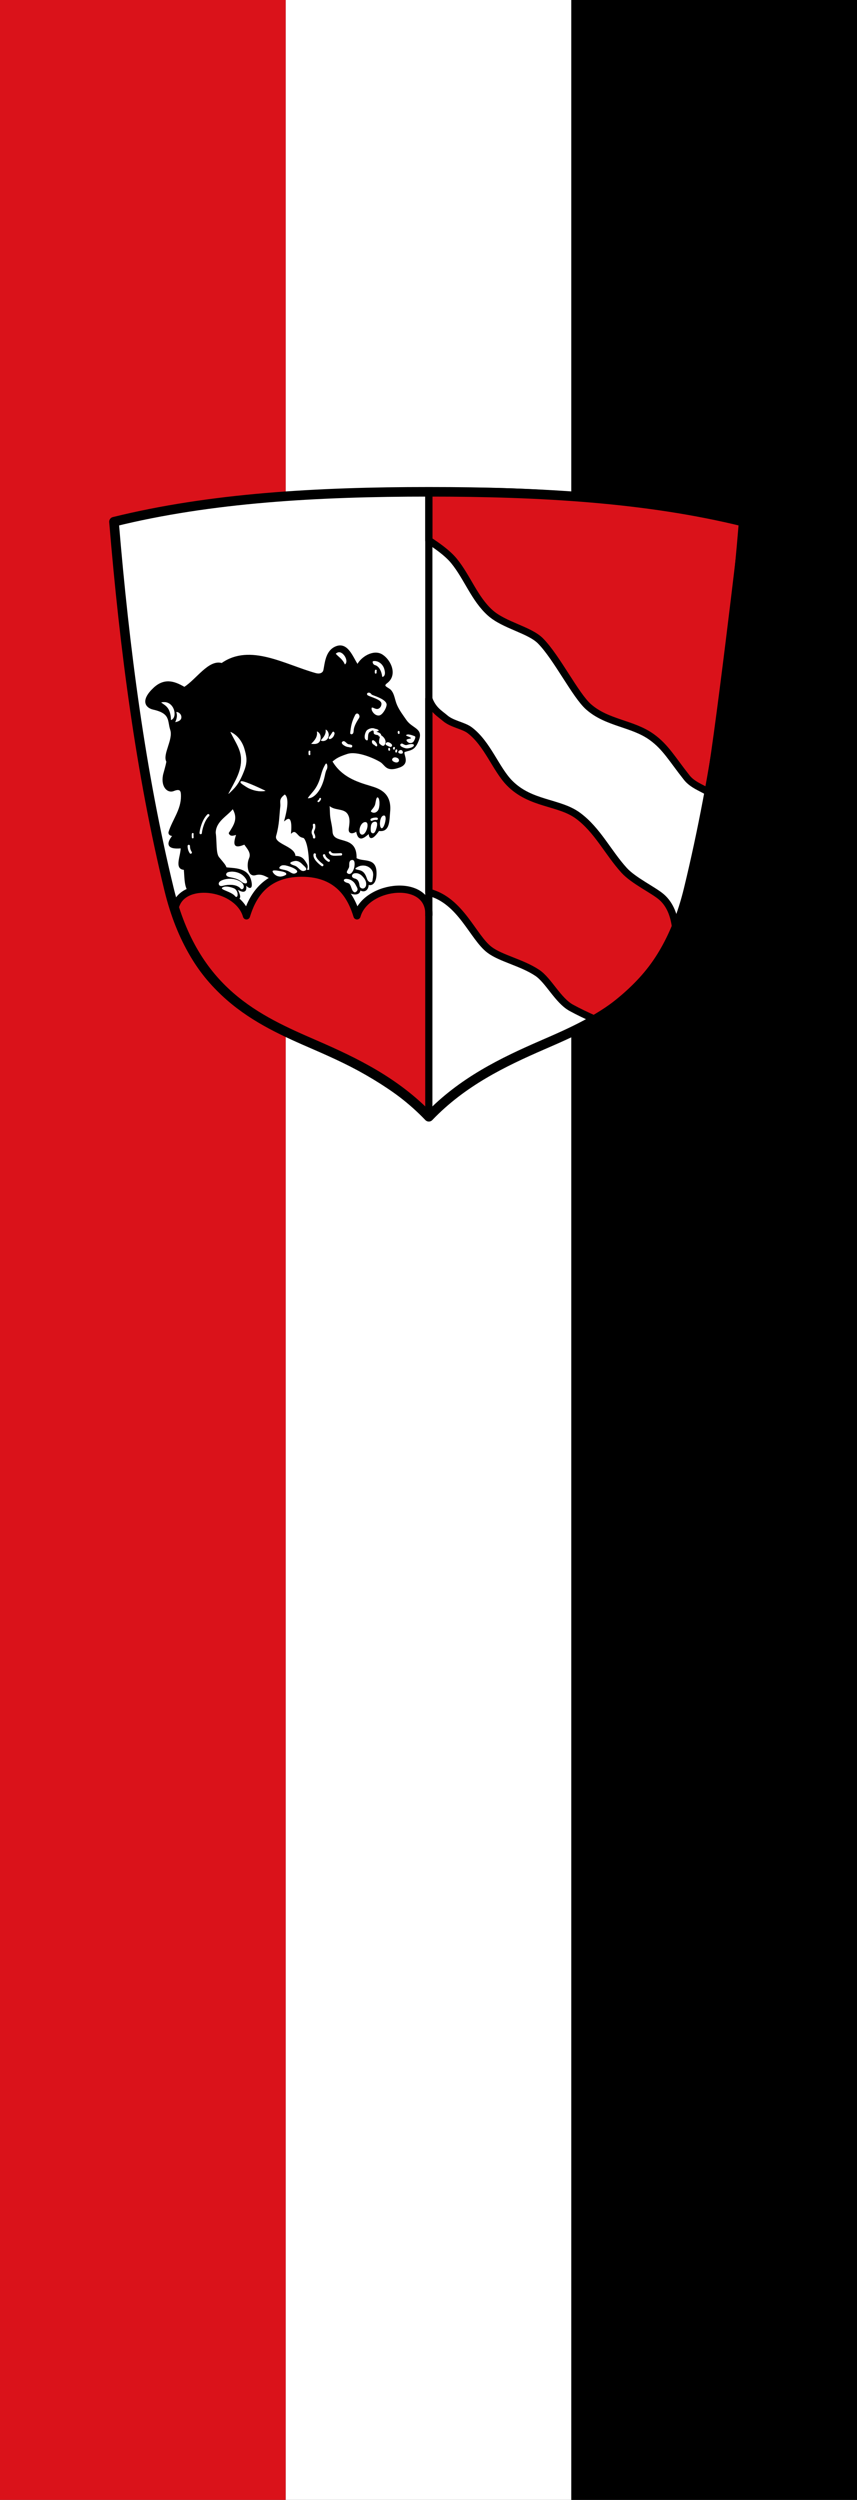
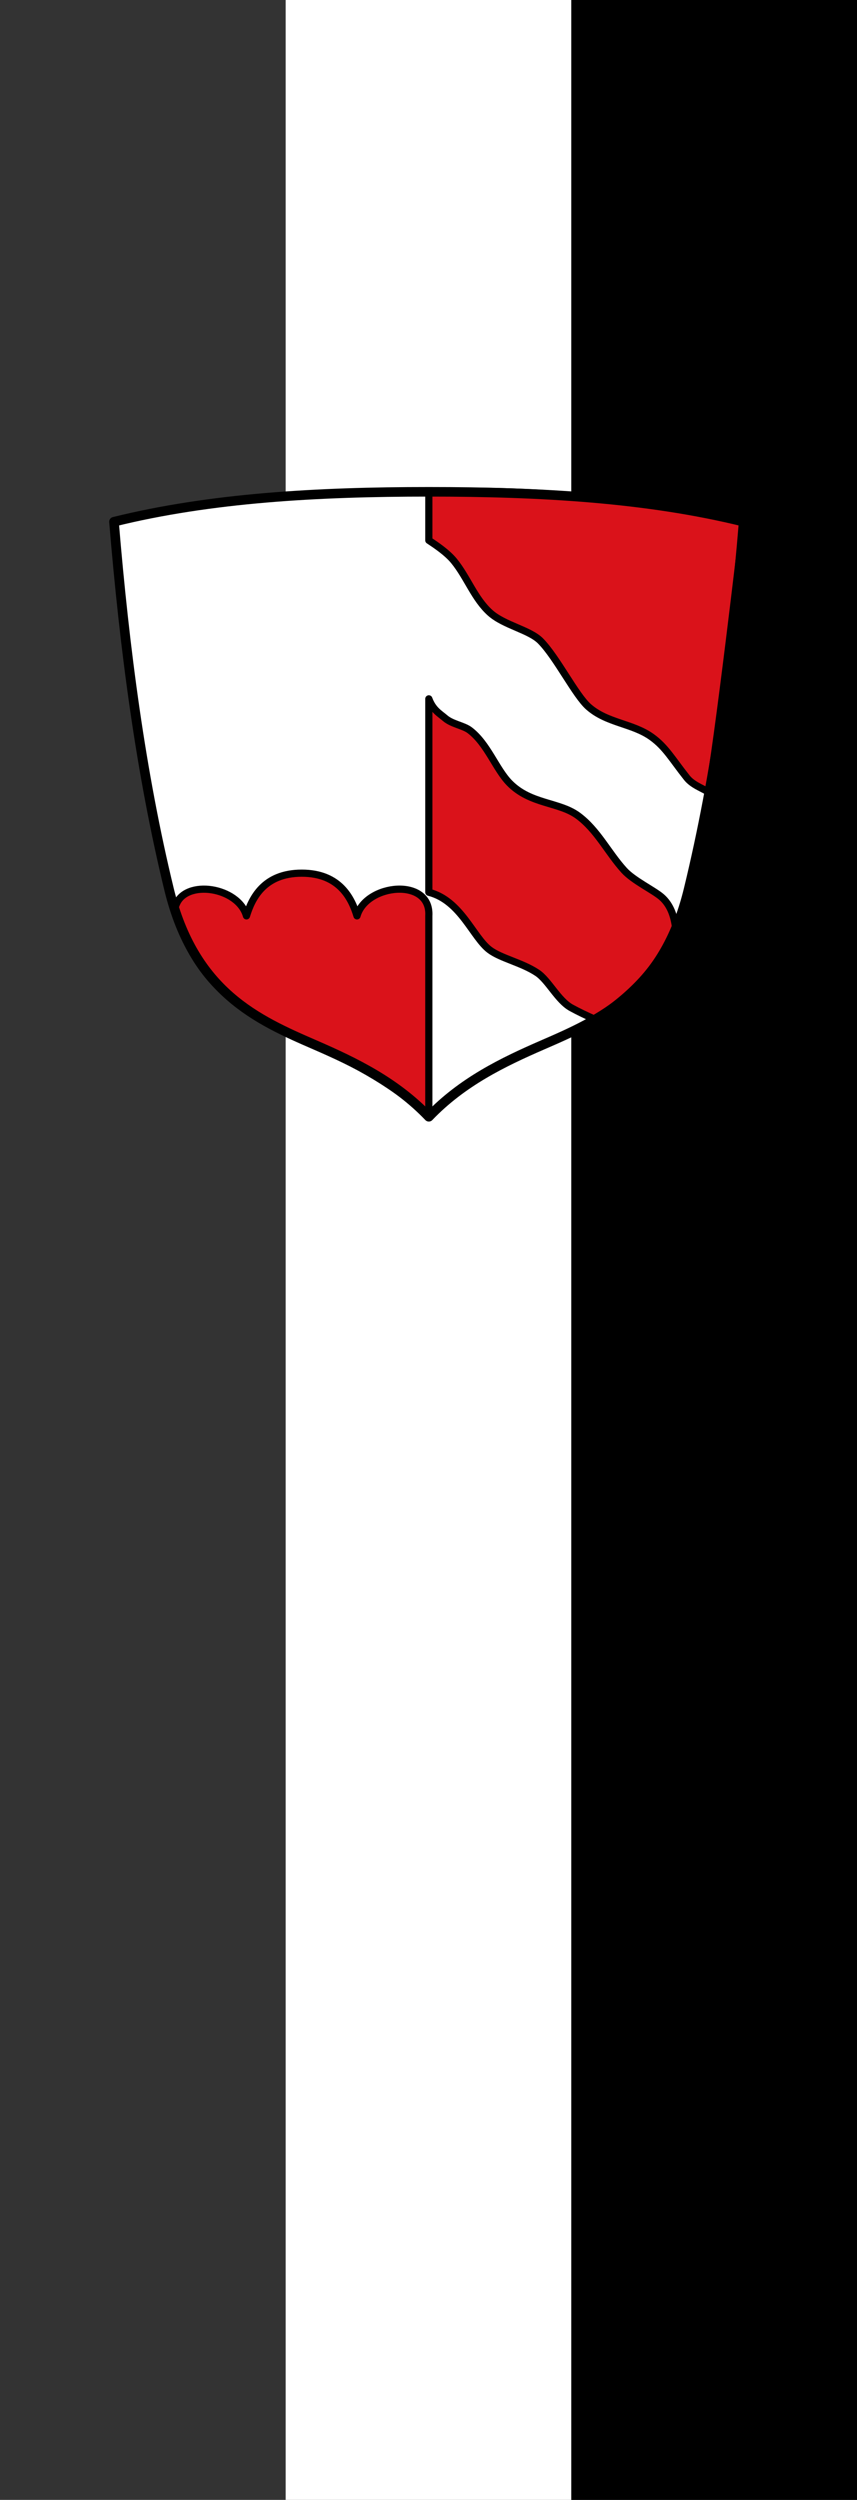
<svg xmlns="http://www.w3.org/2000/svg" height="875" width="300">
  <rect width="100%" height="100%" fill="#333333" stroke="none" />
  <path d="M100 0h100v875H100z" fill="#fff" />
-   <path d="M0 0h100v875H0z" fill="#da121a" />
  <path d="M200 0h100v875H200z" />
  <path d="M260.1 182.606c-3.702 44.75-9.406 87.982-19.256 128.544-8.723 35.921-30.914 45.677-51.074 54.433-13.895 6.034-28.101 12.918-39.77 25.122-11.669-12.204-25.875-19.088-39.77-25.122-20.16-8.756-42.35-18.512-51.074-54.433-9.85-40.562-15.554-83.794-19.257-128.544 33.787-8.346 71.012-10.96 110.101-10.468 39.09-.493 76.314 2.122 110.1 10.468z" fill="#fff" />
  <path d="M250.782 336.75c1.757-30.416-49.147-25.256-56.251.004-4.042-13.203-13.293-33.449-43.278-33.449-29.986 0-39.237 20.246-43.279 33.45-6.356-22.603-47.827-29.112-55.228-8.444-.87 2.431-.911.908-.727 4.11 19.948 68.12 65.824 84.754 109.7 105.392 32.435 15.256 63.197 31.432 89.062 56.25zM381.092 417.854c-7.115-3.162-13.64-6.31-18.72-9.104-10.547-5.8-17.797-21.487-26.686-27.405-12.063-8.03-28.395-11.262-37.289-17.947-13.15-9.884-22.495-38.725-47.615-45.14V166.81c3.258 8.791 8.587 11.515 12.703 15.075 5.442 4.707 14.408 5.79 19.281 9.466 13.939 10.513 20.495 30.445 31.202 41.367 16.503 16.835 38.814 14.645 53.638 25.592 15.273 11.28 23.36 28.7 36.109 42.77 7.368 8.132 23.234 15.559 29.448 21.035 6.738 5.937 9.662 14.597 10.796 23.336-13.643 33.582-35.665 53.8-62.867 72.403zM250.782 42.706c5.045 3.34 14.254 9.434 19.714 16.127 10.452 12.81 16.059 29.661 28.397 40.667 11.003 9.815 30.795 13.267 39.41 22.026 12.756 12.97 27.29 42.477 37.554 51.534 14.62 12.902 34.404 12.817 49.466 23.652 10.934 7.865 16.004 17.302 27.473 31.8 4.334 5.479 11.206 7.83 16.83 11.172 6.711-30.37 27.718-211.559 27.718-211.559C412.325 9.28 330.333 2.225 250.782 4.688z" fill="#da121a" stroke="#000" stroke-width="5.625" stroke-linecap="round" stroke-linejoin="round" transform="matrix(.447 0 0 .447 38.015 170.044)" />
-   <path d="M250.782 4.688V336.75" fill="none" stroke="#000" stroke-width="5.625" transform="matrix(.447 0 0 .447 38.015 170.044)" />
  <path d="M497.344 28.125c-8.292 100.196-21.067 196.994-43.125 287.813-19.535 80.427-69.229 102.271-114.375 121.875-31.117 13.511-62.93 28.924-89.063 56.25-26.132-27.326-57.945-42.739-89.062-56.25-45.147-19.604-94.84-41.448-114.375-121.875C25.286 225.119 12.51 128.32 4.219 28.125 79.88 9.438 163.237 4.688 250.78 4.688c87.544 0 170.9 4.75 246.563 23.437z" fill="none" stroke="#000" stroke-width="7.5" stroke-linecap="round" stroke-linejoin="round" transform="matrix(.447 0 0 .447 38.015 170.044)" />
-   <path d="M-401.589 324.728c-10.89-5.52-21.847-10.283-35.697-4.462-4.718-2.347-4.321-11.053-4.958-18.344-7.913-.168-2.184-10.83-2.479-16.857-12.297 1.21-10.695-4.203-6.222-9.649-1.513.203-3.857-.636-3.197-2.746 2.903-9.285 9.741-17.233 9.667-28.012-.023-3.342-.206-6.898-6.223-4.409-4.393 1.818-9.512-2.739-7.907-11.704.314-1.75 1.818-6.14 2.727-10.907-3.285-5.49 5.576-17.221 2.975-25.038-2.309-6.938.4-12.98-13.634-16.113-5.727-1.278-9.937-6.592.496-16.36 9.172-8.589 17.71-3.895 23.797-.497 9.764-6.233 19.296-21.697 29.298-18.694 22.076-15.64 49.415 1.186 73.426 7.847 4.193 1.163 6.197-.942 6.555-2.624 1.174-5.506 1.547-14.963 9.215-18.259 9.31-4.002 13.177 8.473 17.105 14.13 2.791-5.838 12.382-12.04 19.088-7.933 6.514 3.991 12.096 15.577 3.718 21.815-4.114 3.063 1.354 3.894 3.223 6.197 2.627 3.24 2.594 7.196 4.524 11.537 1.852 4.163 4.68 7.89 7.374 11.766 4.566 6.567 12.752 6.443 9.916 14.625-3.012 8.694-6.134 8.014-10.892 9.61-3.04 1.021 4.94 8.896-4.23 12.205-10.36 3.738-10.626-1.735-14.625-4.214-4.331-2.685-18.194-9.065-26.277-6.445-8.527 2.763-9.613 4.487-12.059 6.227 7.326 12.522 19.339 16.498 30.286 19.729 7.254 2.14 16.438 5.555 14.991 19.904-.618 6.129.095 15.868-8.428 14.378-2.978 4.444-7.37 9.063-7.437 1.983-4.102 3.406-8.377 7.673-9.916-1.735-2.194 1.926-6.343 2.898-5.66-1.633.656-4.34 1.104-8-.785-11.258-3.299-5.687-11.247-2.62-15.37-7.684.55 3.047.276 6.411.706 9.935.424 3.468 1.556 7.084 1.773 11.383.58 11.488 19.487 2.005 18.84 21.071 5.407 3.423 15.112-.64 15.618 10.412.346 7.58-2.48 11.154-6.198 9.668.348 2.89-1.852 7.111-6.445 4.214.35 4.854-7.033 4.762-13.138-1.487-5.821-5.958-14.657-8.467-26.03-11.9.137-9.667-.677-22.776-4.214-27.02-.581-.697-2.01-.42-3.422-1.533-2.084-1.643-3.654-5.158-6.523-2.754.787-8.861-.635-13.515-5.176-9.843 1.874-7.106 4.196-17.63-.218-20.442-5.661 4.055-3.57 6.378-3.996 10.03-.868 7.435-.64 13.697-3.223 22.807-2.02 7.127 15.286 8.429 15.122 16.361 5.605-.292 7.128 2.81 8.924 5.702 2.08 3.35-1.235 7.968-4.71 5.95-2.617 3.116-5.686 4.194-9.622 1.375-2.453 4.013-7.65 6.407-12.689 4.326-4.128-1.705-7.404-4.792-12.89-3.223-5.42 1.55-6.706-7.579-4.462-12.643 2.015-4.549-1.885-8.244-3.967-11.403-7.286 3.013-9.232 1.854-5.95-7.684-2.25.42-4.933 1.924-5.949-.744 4.172-6.562 7.559-11.49 2.727-19.584-4.372 5.79-13.74 9.9-13.882 19.336 1.037 6.621.02 16.07 2.727 19.336 4.636 5.596 4.69 5.496 5.95 8.18 8.266.657 16.593.726 19.087 9.668.685 2.455 1.691 9.318-4.214 2.727 2.034 8.078-3.108 6.078-6.842 3.38 2.44 5.007 4.064 8.958-.099 8.023z" stroke="#000" stroke-width=".938" transform="matrix(.447 0 0 .447 262.236 169.29)" />
-   <path d="M-274.045 209.223c1.092-.94 2.58-.713 2.752 1.237.147 1.662-5.017.714-2.752-1.237zm-17.328-4.147c-.365 1.472-1.938-.697-2.593-.915-1.356-.45-1.814-3.147-.575-3.13 1.072.014 3.386 2.718 3.168 4.045zm11.603-.001c-.34 1.478-1.598.945-2.686.387-1.271-.652-3.243-1.395-1.257-2.728 1.147-.77 4.225 1.113 3.943 2.341zm17.433-4.16c-.815 1.705-1.804 2.177-3.605 2.021-.471-.04-2.7-1.474-2.12-2.38.41-.642 3.714-.67 3.462-1.301-.469-1.173-4.6-1.795-3.748-2.39 1.32-.922 4.434.247 6.346.974.915.349.3 1.75-.335 3.076zm-13.859 17.271c-1.429.017-4.429-1.38-2.757-3.09.828-.849 2.313-.804 3.629-.078 1.394.768 1.48 3.14-.872 3.168zm13.508-13.24c-.365 1.473-3.995 2.353-5.795 2.197-1.424-.123-6.068-1.825-4.16-3.266 1.355-1.023 2.48 1.685 4.944.799 1.727-.622 5.373-1.154 5.011.27zm-48.284 89.847c2.316-.298 2.177 3.834 1.36 6.533-.736 2.428-2.83 5.773-5.153 3.349-.775-.81 1.659-3.358 1.693-4.894.056-2.473-.153-4.697 2.1-4.988zm21.62-91.338c-.584-.552-.3-2.274-.065-3.488.213-1.1.733-2.125-.318-2.174-.494-.023-.283-.858-.611-.925-1.864-.378-3.507-.546-3.491-1.72.047-3.618-2.197-1.405-2.957-1.065-3.224 1.439-.534 8.488-3.225 6.457-1.99-1.504-.364-6.153.73-7.268.703-.715 3.413-2.41 6.183-1.301.787.315 1.835.21 2.711 1.042.857.813-1.89.806-1.632 1.159.47.642 3.632.732 3.809 3.022.898.39 4.986 3.639 2.665 7.282-.8 1.254-1.953.726-3.799-1.02zm-21.597 2.232c-.365 1.472-1.628.511-3.429.356-1.424-.123-5.892-2.526-3.984-3.968 1.354-1.023 2.319.717 4.067 1.938.898.391 3.708.249 3.347 1.674zm2.506-24.428c1.441-2.793 4.187.186 2.79 2.293-2.504 3.774-4.166 7.28-4.215 10.164-.053 3.113-2.564 2.69-2.417 1.487.544-4.442.944-8.322 3.842-13.944zm-17.063 13.1c.925.528.965 1.541-.097 3.477-.606 1.106-2.955 2.866-3.5 1.59-.24-.563.965-1.778 1.754-2.946.844-1.252 1.301-2.43 1.843-2.121zm-6.011-1.611c1.119.383 2.782 2.621 1.886 5.646-.88 2.969-4.34 3.584-5.67 2.58 1.973-2.061 4.317-4.794 3.784-8.226zm-116.922-13.843c1.2-.056 3.761 1.355 3.69 4.08-.07 2.673-3.228 3.275-4.491 3.63 1.064-2.21 1.749-4.983.801-7.71zm110.098 15.298c1.437.45 3.494 3.077 2.342 6.628-1.13 3.485-5.093 2.898-6.722 2.811 2.533-2.42 5.065-5.41 4.38-9.44zm-74.256 122.331c2.03-1.748 6.285-.625 8.852.35 4.242 1.613 3.446 8.757 1.227 5.96-2.644-3.333-11.53-5.06-10.079-6.31zm.12-1.712c-2.782.78-3.981-2.305-1.012-3.784 4.544-2.264 11.187-2.05 15.386.98 4.19 3.024 1.44 6.735 0 4.995-3.017-3.643-9.722-3.495-14.374-2.19zm4.43-10.473c2.99-.875 7.14-.39 10.343 1.665 3.982 2.556 6.502 8.223 1.928 6.574-2.203-.795-2.51-3.036-10.384-4.479-4.953-.907-3.117-3.4-1.886-3.76zm35.058-.457c-.712-1.657 4.101-.693 7.187-.087 3.668.72 3.597 2.053 2.717 2.541-5.585 3.098-9.162-.727-9.904-2.454zm5.243-3.229c1.532-2.804 5.001-1.685 8.677-.438 2.87.974 7.61 3.566 3.243 4.908-1.783.548-3.627-1.308-5.757-2.159-2.403-.96-6.797-1.15-6.163-2.31zm10.436-4.7c2.555-.805 4.716-.656 7.8 2.63 1.092 1.163 4.476 3.506 1.14 4.47-2.973.857-4.443-3.127-7.423-4.06-4.937-1.545-3.526-2.407-1.517-3.04zm42.29 13.653c2.797.249 5.435 1.805 6.923 4.908.792 1.65 2.551 3.478-.087 5.171-.784.503-1.98-.176-2.767-2.2-.934-2.401-1.331-4.455-3.297-4.93-4.093-.989-3.6-3.2-.773-2.949zm5.816-4.32c2.785-.608 5.383.66 7.833 4.144.837 1.19 1.866 3.543 1.107 5.578-1.132 3.033-4.486 1.948-4.703-.243-.25-2.532-1.047-5.022-3.579-5.653-3.738-.931-2.23-3.482-.658-3.825zm2.975-5.205c3.308-1.739 8.327-1.177 10.807 2.78 1.644 2.62.482 5.856.282 8.187-.105 1.226-2.78 1.661-3.964-1.674-1.062-2.991-2.239-6.068-6.204-6.924-3.367-.727-3.953-.776-.921-2.37zm20.265-40.131c2.928-.091-.419 12.011-2.32 9.355-1.45-2.025-.622-9.264 2.32-9.355zm-7.263 4.879c2.315-.299 2.001 2.432 1.184 5.13-.736 2.428-1.691 4.37-3.312 3.437-.971-.56-.883-2.131-.849-3.667.056-2.474.724-4.61 2.977-4.9zm-7.672.299c4.398-.568.505 11.327-2.917 9.355-2.535-1.46-.735-8.884 2.917-9.355zm10.318-19.14c1.297 1.38 1.158 6.29.383 8.598-.803 2.39-3.413 3.909-5.67 2.252-.954-.7 2.543-2.651 3.249-6.192.43-2.161.928-5.84 2.038-4.658zm-41.079-26.302c-4.026 6.78-2.921 9.86-6.669 16.972-2.192 4.159-5.282 6.694-7.093 9.55 3.377.16 7.953-3.296 10.994-10.836 2.297-5.697 2.035-9.034 3.543-11.681.993-1.743.2-5.647-.775-4.005zm-66.334 13.55c1.078-1.155 13.535 4.656 19.022 7.25-5.152 1.033-11.329-.913-14.675-3.107-3.158-2.07-5.223-3.203-4.347-4.142zm103.69-94.136c2.822-.46 5.927 1.09 7.71 4.267 1.055 1.88 2.41 7.2-.586 7.816-.66-4.93-2.705-8.47-5.913-9.296-1.318-.34-2.09-2.643-1.21-2.787zm-29.21-5.917c2.25-2.028 4.42-.883 6.098 1.107 1.612 1.914 2.867 5.453.9 7.071-1.736-4.09-4.86-5.754-6.998-8.178zm25.112 30.67c1.446-.373 2.07.62 2.822 1.467.432.486 10.825 3.274 11.518 7.262.405 2.331-2.935 8.242-5.482 8.745-3.493.69-6.516-3.741-5.927-5.674.279-.913 2.393 1.139 4.47.896 1.965-.23 3.465-2.507 3.168-4.582-.49-3.426-9.296-5.101-10.931-6.51-.645-.555-.255-1.445.362-1.604zm-107.641 30.694c4.392 1.938 8.763 6.586 10.684 13.191 1.55 5.334 2.567 9.598-.006 16.473-4.222 11.274-7.772 14.258-12.231 18.487 4.799-9.248 9.555-16.217 9.853-25.631.266-8.4-3.915-13.684-8.3-22.52zm-54.131-23.157c9.65-2.177 12.918 11.324 7.503 13.555.1-3.08-.8-6.967-2.367-9.154-1.57-2.192-3.104-2.945-5.136-4.401z" fill="#fff" stroke="#fff" stroke-width=".281" stroke-linecap="round" stroke-linejoin="round" transform="matrix(.447 0 0 .447 262.236 169.29)" />
-   <path d="M-438.817 283.707c.02 2.146.572 3.658 1.498 5.134m13.76-29.207c-3.948 3.757-5.75 11.343-5.94 13.934m133.874-10.433c.983-.573 2.742-.892 3.949-.73m-41.165 28.655c.391 1.65 1.936 3.163 3.605 4.142m-11.523-28.007c.63 3.12-.897 3.716-.942 5.691-.034 1.522 1.03 2.013 1.03 4.037m.48 13.454c-.658 2.644 3.045 6.222 5.91 8.281m6.055-9.903c1.114 2.265 3.988 1.622 8.589 1.49" fill="none" stroke="#fff" stroke-width="1.875" stroke-linecap="round" stroke-linejoin="round" transform="matrix(.447 0 0 .447 262.236 169.29)" />
  <path d="M-435.733 277.058c-.037-.635-.137-2.25.014-2.818m157.57-66.684c-.038-.635-.05-.14.101-.708m1.651 2.987c-.037-.635.04-.49.19-1.058m1.826-13.49s-.224-.404-.073-.972m-7.377 14.118c-.037-.635-.224-.315-.073-.883m-10.532-59.504c-.037-.635-.048-1.104.103-1.672m-51.97 65.547c-.038-.635-.137-1.63.014-2.198m6.973 38.969c.673-.511 1.067-.949 1.411-1.95" fill="none" stroke="#fff" stroke-width="1.406" stroke-linecap="round" stroke-linejoin="round" transform="matrix(.447 0 0 .447 262.236 169.29)" />
</svg>